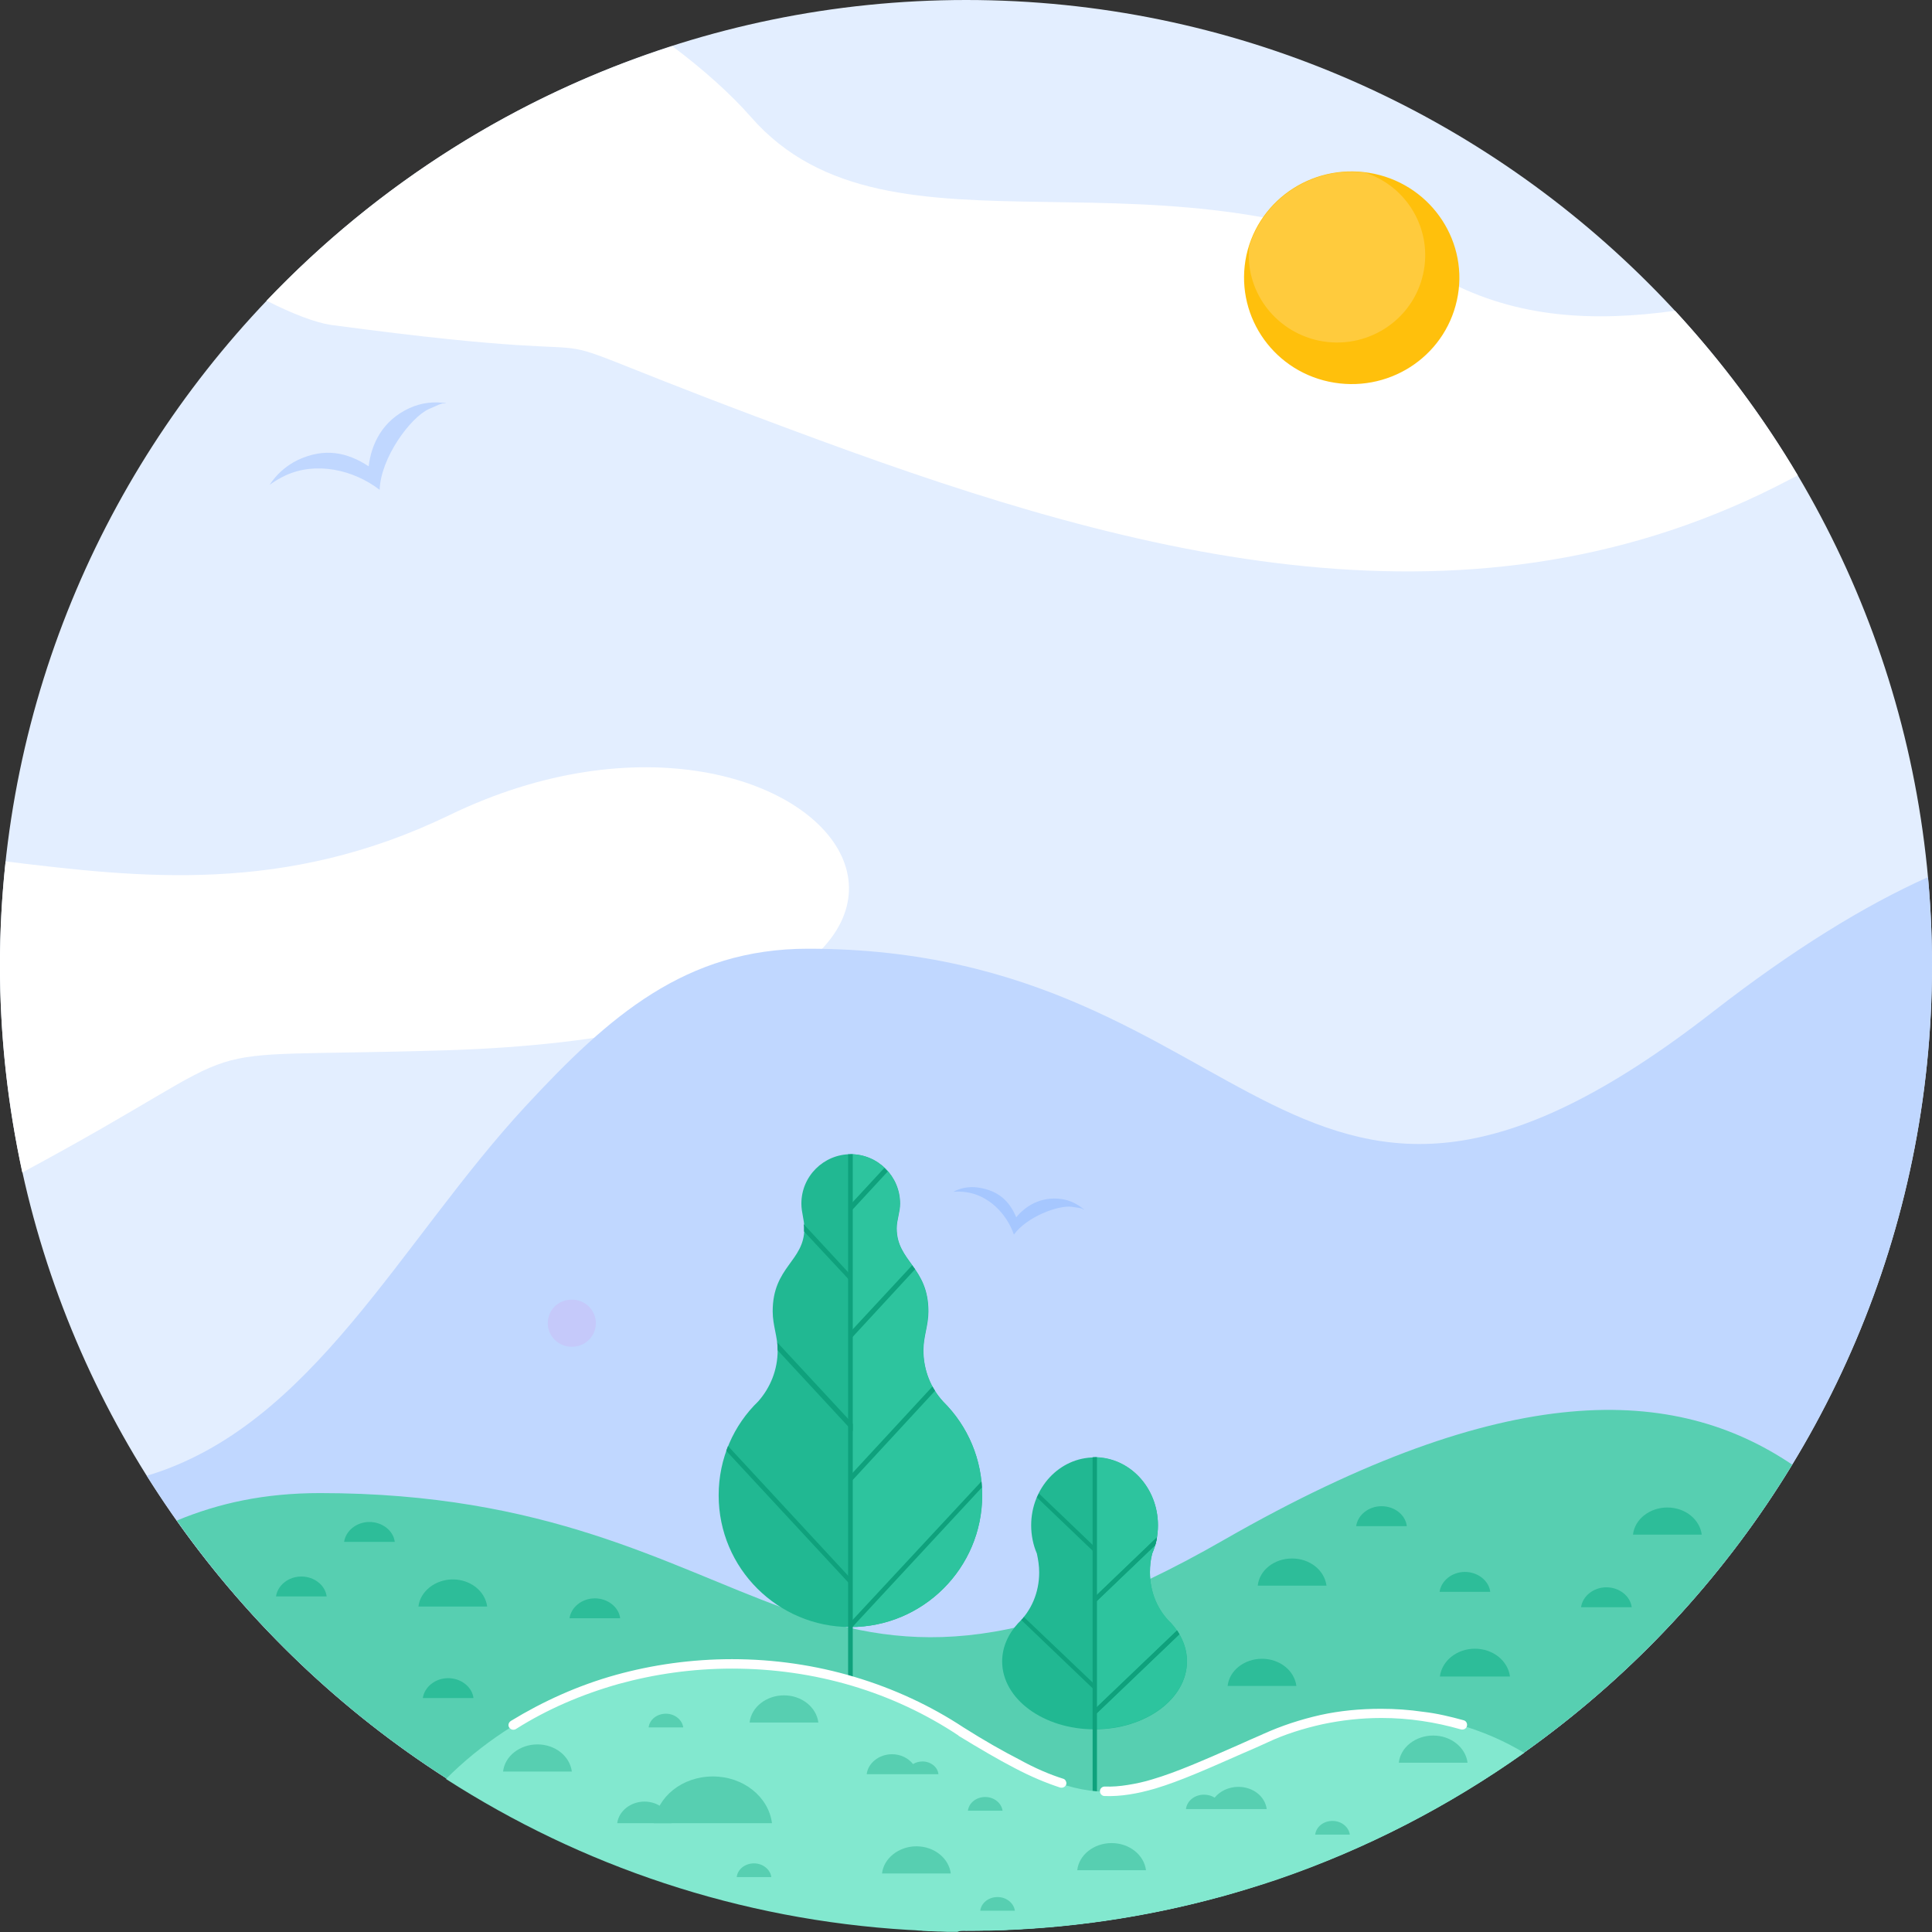
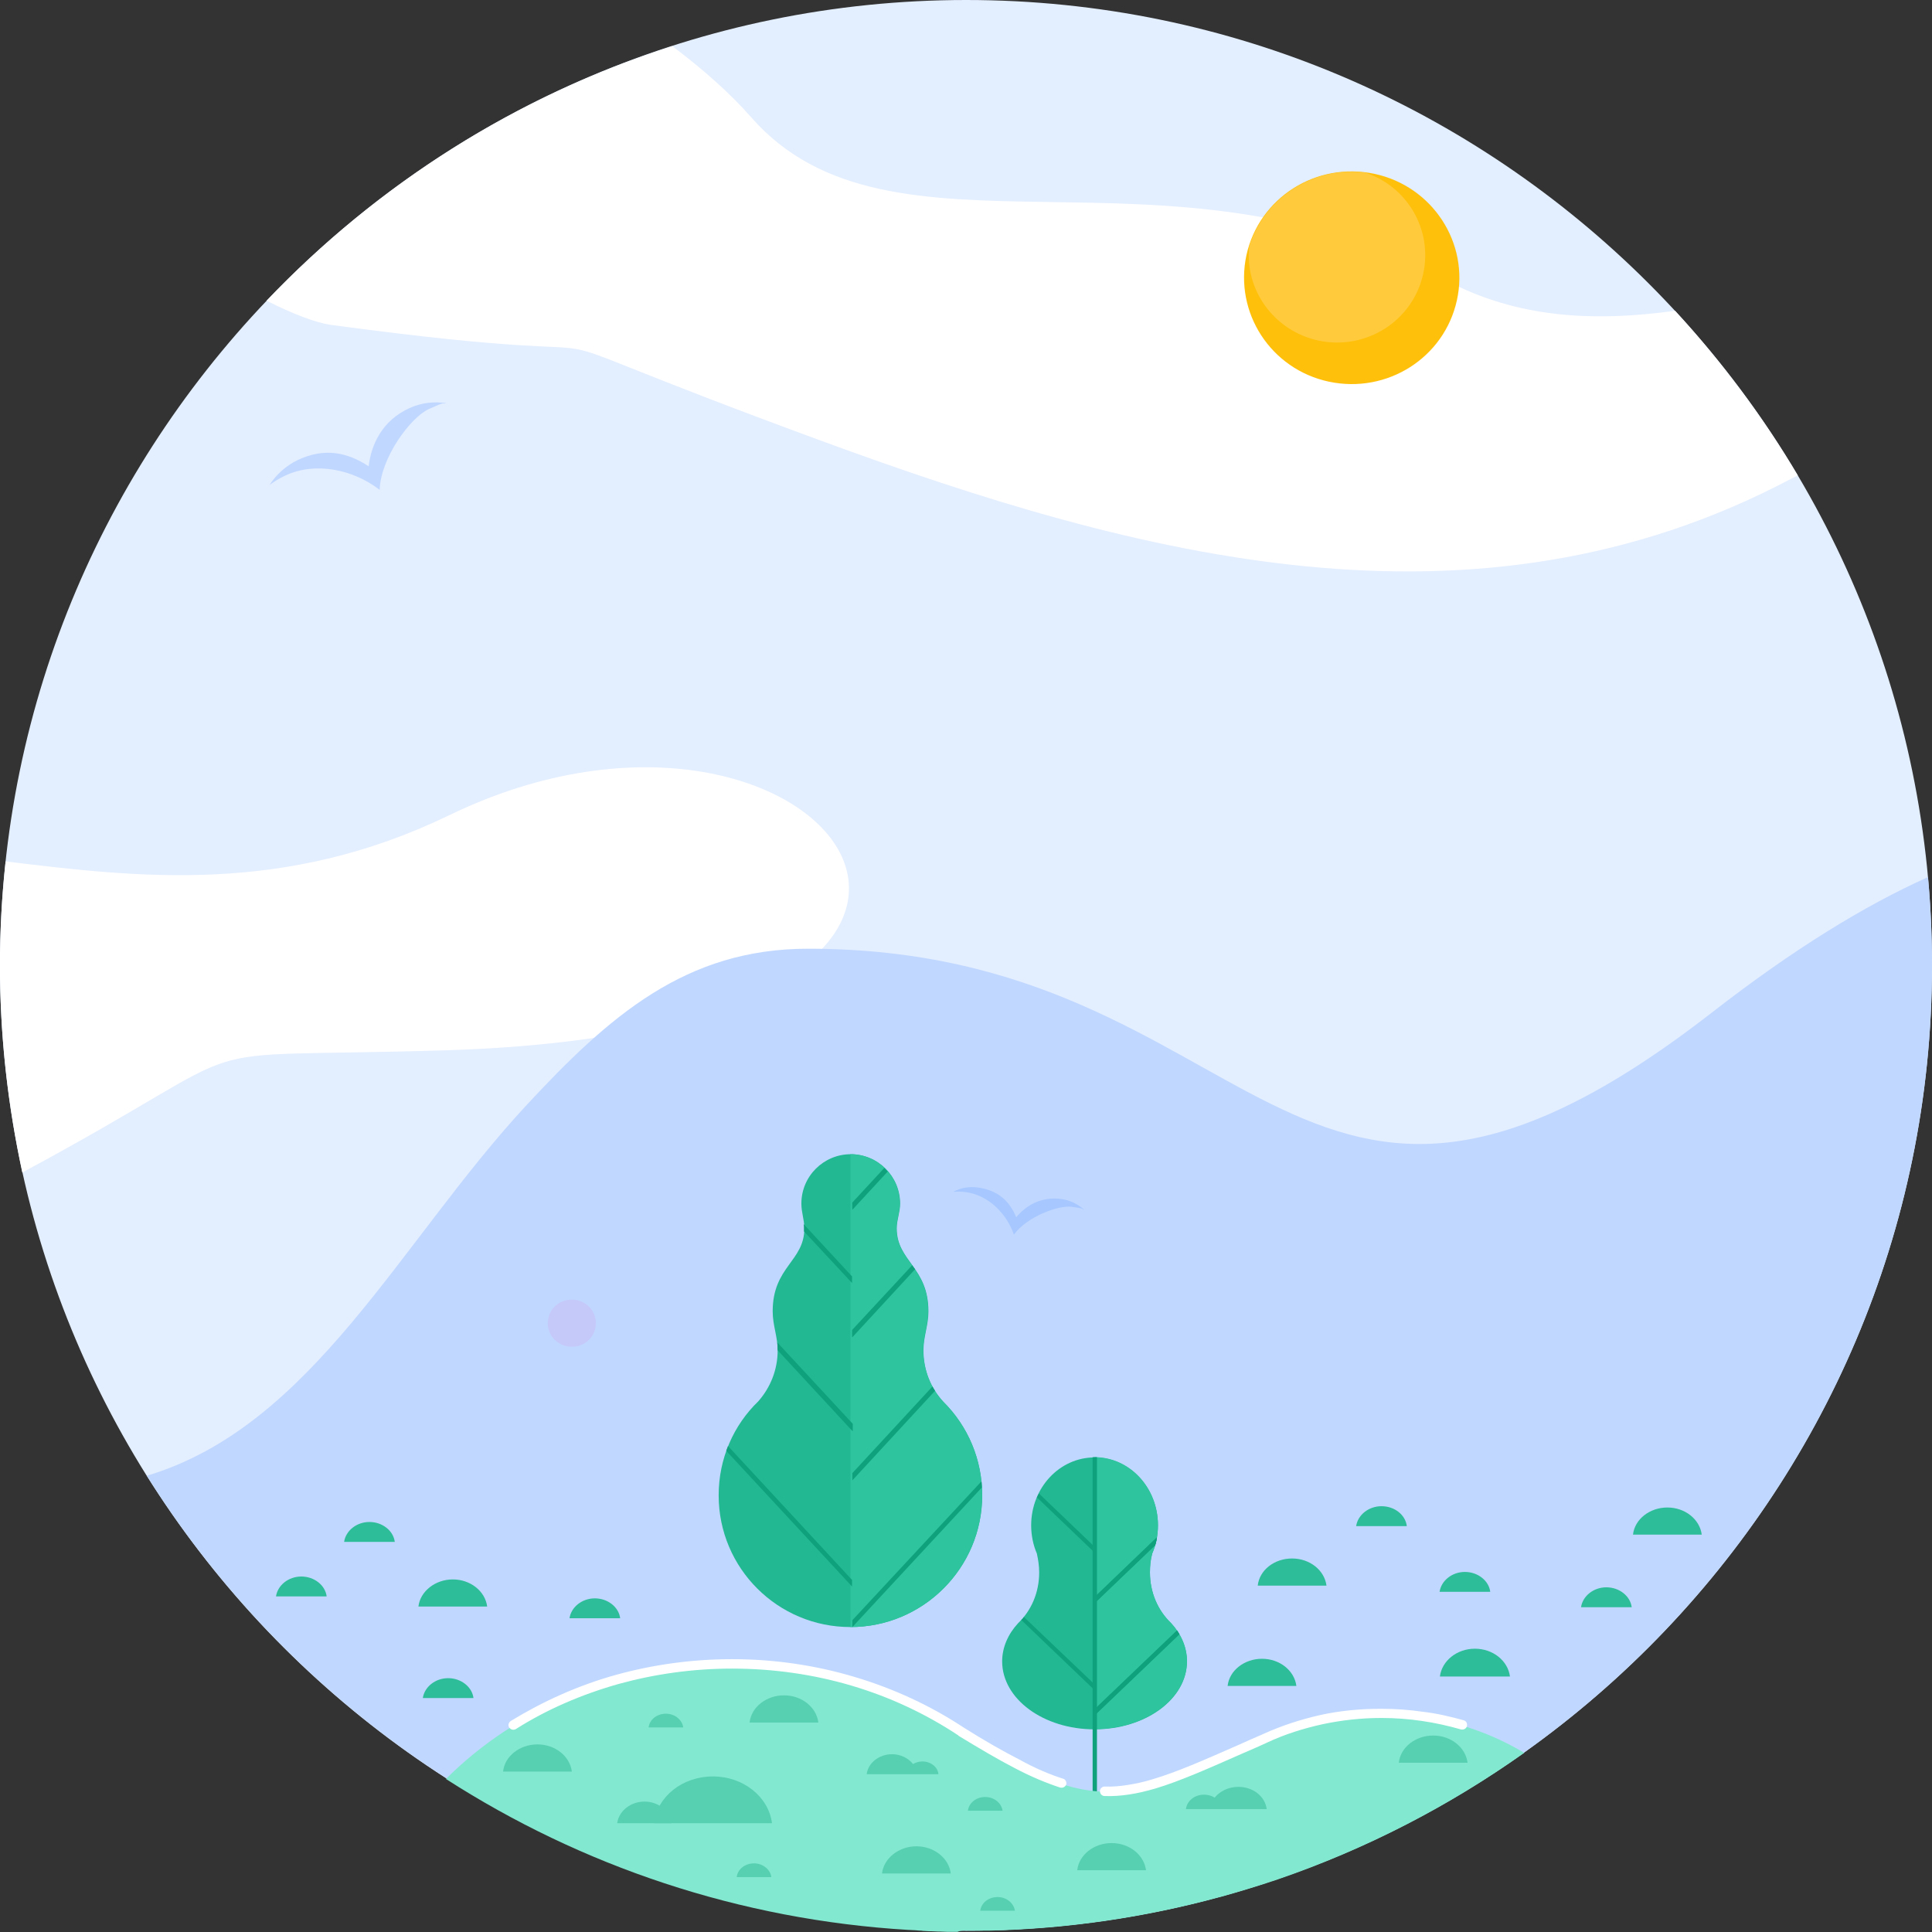
<svg xmlns="http://www.w3.org/2000/svg" xml:space="preserve" width="156.422mm" height="156.422mm" version="1.0" style="shape-rendering:geometricPrecision; text-rendering:geometricPrecision; image-rendering:optimizeQuality; fill-rule:evenodd; clip-rule:evenodd" viewBox="0 0 298.97 298.97">
  <rect x="0" y="0" width="298.97" height="298.97" fill="#333333" stroke="none" />
  <defs>
    <style type="text/css">
   
    .fil6 {fill:#0FA17C}
    .fil4 {fill:#21B892}
    .fil14 {fill:#2DBD99}
    .fil5 {fill:#2DC49E}
    .fil3 {fill:#57CFB1}
    .fil8 {fill:#82E8CF}
    .fil10 {fill:#A6C7FF}
    .fil2 {fill:#C0D7FF}
    .fil0 {fill:#E3EEFF}
    .fil11 {fill:#FFC00C}
    .fil12 {fill:#FFCB3D}
    .fil1 {fill:white}
    .fil7 {fill:#0FA17C;fill-rule:nonzero}
    .fil9 {fill:#C5C9FA;fill-rule:nonzero}
    .fil13 {fill:white;fill-rule:nonzero}
   
  </style>
  </defs>
  <g id="Слой_x0020_1">
    <g id="_1855215158032">
      <path class="fil0" d="M149.51 298.76c82.34,0 149.46,-67.11 149.46,-149.38 0,-82.28 -67.17,-149.38 -149.46,-149.38 -82.29,0 -149.51,67.11 -149.51,149.38 0,82.28 67.17,149.38 149.51,149.38l0 0z" />
      <path class="fil1" d="M278.21 73.58c-5.42,-9.15 -11.82,-17.7 -19,-25.49 -12.44,1.72 -24.37,1.21 -35.62,-4.8 -43.37,-23.31 -85.7,-0.4 -107.38,-25.18 -3.1,-3.54 -7.38,-7.38 -12.18,-10.97 -24.16,7.69 -45.69,21.44 -62.78,39.39 4.08,2.07 7.59,3.39 9.91,3.74 60.09,8.09 16.11,-4.05 75.68,17.85 49.46,18.2 101.34,31.86 150.23,6.02 0.36,-0.2 0.72,-0.35 1.14,-0.56l0 0zm-277.34 59.72c-0.57,5.26 -0.88,10.62 -0.88,16.08 0,10.97 1.24,21.69 3.46,32.06 40.06,-21.54 21.17,-17.55 65.57,-18.91 104.28,-3.24 58.85,-64.68 0.46,-36.36 -25.45,12.29 -47.81,9.66 -68.61,7.13l0 0z" />
      <path class="fil2" d="M149.51 298.76c82.34,0 149.46,-67.11 149.46,-149.38 0,-4.6 -0.21,-9.15 -0.62,-13.65 -9.81,4.4 -20.86,11.18 -33.35,20.89 -65.67,51.08 -69.64,-9.81 -139.96,-9.81 -18.95,0 -30.77,10.42 -43.62,24.27 -19.51,21.04 -33.04,49.61 -58.7,57.29 26.48,42.17 73.41,70.39 126.79,70.39l0 0z" />
-       <path class="fil3" d="M149.51 298.76c54.05,0 101.6,-28.93 127.83,-72.11 -18.12,-12.24 -44.09,-13.5 -87.92,11.63 -65.67,37.72 -69.64,-7.23 -139.91,-7.23 -8.62,0 -15.69,1.57 -22.15,4.25 27.05,38.33 71.76,63.46 122.15,63.46l0 0z" />
      <path class="fil4" d="M145.95 216.89c3.87,3.84 6.04,9 6.04,14.51 0,11.23 -9.14,20.38 -20.39,20.38 -11.25,0 -20.39,-9.1 -20.39,-20.38 0,-5.71 2.32,-10.87 6.14,-14.56 1.86,-2.12 2.99,-4.85 2.99,-7.89 0,-2.12 -0.77,-3.84 -0.77,-6.02 0,-6.93 4.9,-7.74 4.9,-12.84 0,-1.37 -0.46,-2.43 -0.46,-3.84 0,-4.25 3.46,-7.64 7.64,-7.64 4.23,0 7.64,3.44 7.64,7.64 0,1.37 -0.52,2.48 -0.52,3.84 0,5.11 4.9,5.97 4.9,12.84 0,2.17 -0.77,3.89 -0.77,6.02 0,3.08 1.14,5.87 3.05,7.94l0 0z" />
      <path class="fil5" d="M145.95 216.89c3.87,3.84 6.04,9 6.04,14.51 0,11.23 -9.14,20.38 -20.39,20.38l0 -73.17c4.23,0 7.64,3.44 7.64,7.64 0,1.37 -0.52,2.48 -0.52,3.84 0,5.11 4.9,5.97 4.9,12.84 0,2.17 -0.77,3.89 -0.77,6.02 0.05,3.09 1.19,5.87 3.1,7.94l0 0z" />
-       <path class="fil6" d="M131.96 267.87l0 -89.25 -0.72 0 0 89c0.26,0.1 0.46,0.15 0.72,0.25l0 0z" />
      <path class="fil6" d="M131.9 206.93l9.71 -10.52c-0.16,-0.2 -0.31,-0.4 -0.46,-0.61l-9.29 10.01 0 1.11 0.05 0z" />
      <path class="fil6" d="M131.9 229.08l12.8 -13.86c-0.16,-0.2 -0.26,-0.46 -0.41,-0.66l-12.39 13.4 0 1.11z" />
      <path class="fil6" d="M131.9 251.78l20.03 -21.59c0,-0.35 -0.05,-0.66 -0.05,-0.96l-19.98 21.49 0 1.06 0 0z" />
      <path class="fil6" d="M131.9 245.56l-19.51 -21.04c0.05,-0.25 0.21,-0.51 0.26,-0.76l19.2 20.73 0 1.06 0.05 0z" />
      <path class="fil6" d="M131.9 221.44l-11.56 -12.49 0 -0.05c0,-0.35 -0.05,-0.76 -0.05,-1.16l11.67 12.59 0 1.11 -0.05 0z" />
      <path class="fil6" d="M131.9 198.59l-7.49 -8.04c0,-0.15 0,-0.3 0,-0.46 0,-0.25 0,-0.46 -0.05,-0.66l7.49 8.09 0 1.06 0.05 0z" />
      <path class="fil6" d="M131.9 187.21l5.47 -5.92c-0.16,-0.2 -0.36,-0.35 -0.52,-0.56l-4.96 5.36 0 1.11 0 0z" />
      <path class="fil4" d="M169.38 267.61c-7.9,0 -14.3,-4.7 -14.3,-10.52 0,-2.17 0.93,-4.25 2.48,-5.92l0 0c2.01,-1.92 3.25,-4.7 3.25,-7.84 0,-1.01 -0.15,-1.97 -0.36,-2.93 -0.57,-1.31 -0.88,-2.83 -0.88,-4.35 0,-5.82 4.39,-10.52 9.81,-10.52 5.42,0 9.81,4.7 9.81,10.52 0,1.57 -0.31,3.03 -0.88,4.35 -0.26,0.91 -0.36,1.92 -0.36,2.93 0,3.14 1.24,5.92 3.25,7.84l0 0c1.55,1.67 2.48,3.74 2.48,5.92 -0,5.82 -6.4,10.52 -14.3,10.52l0 0z" />
      <path class="fil5" d="M169.38 225.49c5.42,0 9.81,4.7 9.81,10.52 0,1.57 -0.31,3.03 -0.88,4.35 -0.26,0.91 -0.36,1.92 -0.36,2.93 0,3.14 1.24,5.92 3.25,7.84l0 0c1.55,1.67 2.48,3.74 2.48,5.92 0,5.82 -6.4,10.52 -14.3,10.52l0 -42.07z" />
      <path class="fil7" d="M169.75 225.49l0 53.45 -0.67 0 0 -53.45c0.1,0 0.21,0 0.31,0 0.16,0 0.26,0 0.36,0l0 0z" />
      <path class="fil7" d="M160.76 231.1l8.88 8.5 -0.46 0.46 -8.72 -8.34c0.1,-0.2 0.21,-0.4 0.31,-0.61l0 0z" />
      <path class="fil7" d="M158.44 250.22l11.2 10.67 -0.46 0.46 -11.15 -10.67c0.15,-0.1 0.31,-0.25 0.41,-0.46l0 0z" />
      <path class="fil7" d="M178.78 239.09l-9.14 8.75 -0.46 -0.46 9.86 -9.46c-0.05,0.4 -0.16,0.81 -0.26,1.16l0 0z" />
      <path class="fil7" d="M182.5 252.9l-12.85 12.29 -0.46 -0.46 12.96 -12.39c0.1,0.15 0.26,0.35 0.36,0.56l0 0z" />
      <path class="fil7" d="M169.38 239.4l0.26 0.2 -0.26 0.25 0 -0.46z" />
      <path class="fil7" d="M169.38 260.68l0.26 0.2 -0.26 0.25 0 -0.46z" />
      <path class="fil7" d="M178.78 239.09l-9.14 8.75 -0.26 -0.25 0 -0.46 9.65 -9.25c-0.05,0.46 -0.16,0.86 -0.26,1.21l0 0z" />
      <path class="fil7" d="M182.5 252.9l-12.85 12.29 -0.26 -0.25 0 -0.46 12.75 -12.19c0.1,0.2 0.26,0.4 0.36,0.61l0 0z" />
      <path class="fil8" d="M149.51 298.76c0.26,0 0.52,0 0.72,0l0.1 0c0.21,0 0.46,0 0.67,0l0.1 0c0.21,0 0.46,0 0.67,0l0.26 0 0.46 0 0.26 0 0.41 0c12.24,-0.3 24.11,-2.07 35.47,-5.16l0.05 0c3.1,-0.86 6.09,-1.77 9.09,-2.78l0 0c13.68,-4.7 26.48,-11.33 38.1,-19.57 -6.3,-3.79 -13.89,-6.02 -22.1,-6.02 -6.51,0 -12.6,1.37 -17.97,3.84l0 0c-21.73,9.56 -25.35,12.59 -47.13,-0.96l0 0c-9.86,-6.57 -22.15,-10.47 -35.47,-10.47 -17.6,0 -33.4,6.83 -44.19,17.65 20.91,13.45 45.38,21.8 71.61,23.36l0.05 0c0.36,0 0.67,0.05 0.98,0.05l0.57 0.05c0.21,0 0.41,0 0.62,0.05 0.31,0 0.62,0.05 0.88,0.05l0.41 0c0.36,0 0.72,0.05 1.08,0.05l0.26 -0c0.41,0 0.83,0.05 1.19,0.05l0.15 0c0.46,0 0.88,0 1.29,0l0.05 0c0.41,-0.2 0.88,-0.2 1.34,-0.2l0 0z" />
      <path class="fil9" d="M88.44 208.4c-2.01,0 -3.67,-1.62 -3.67,-3.64 0,-2.02 1.6,-3.64 3.67,-3.64l0.1 0c2.01,0 3.67,1.62 3.67,3.64 0,2.02 -1.65,3.64 -3.67,3.64l-0.1 0z" />
      <path class="fil3" d="M103.92 282.13c-0.26,-1.87 -2.01,-3.34 -4.18,-3.34 -2.17,0 -3.98,1.47 -4.23,3.34l8.42 0z" />
      <path class="fil3" d="M119.46 282.13c-0.52,-4.05 -4.39,-7.23 -9.14,-7.23 -4.75,0 -8.62,3.14 -9.14,7.23l18.28 0z" />
      <path class="fil3" d="M88.49 274.14c-0.31,-2.38 -2.58,-4.2 -5.32,-4.2 -2.74,0 -5.06,1.82 -5.32,4.2l10.63 0z" />
      <path class="fil3" d="M126.64 266.55c-0.31,-2.38 -2.58,-4.2 -5.32,-4.2 -2.74,0 -5.06,1.82 -5.32,4.2l10.63 0z" />
      <path class="fil3" d="M147.13 289.91c-0.31,-2.38 -2.58,-4.2 -5.32,-4.2 -2.74,0 -5.06,1.87 -5.32,4.2l10.63 0z" />
      <path class="fil3" d="M134.12 274.54c0.21,-1.72 1.91,-3.08 3.92,-3.08 1.34,0 2.53,0.61 3.25,1.52 0.41,-0.25 0.93,-0.4 1.45,-0.4 1.29,0 2.37,0.86 2.48,1.97l-3.3 0 -1.7 0 -6.09 0z" />
      <path class="fil3" d="M177.34 289.41c-0.31,-2.38 -2.58,-4.2 -5.32,-4.2 -2.74,0 -5.06,1.82 -5.32,4.2l10.63 0z" />
      <path class="fil3" d="M196.02 279.95c-0.26,-1.97 -2.12,-3.44 -4.39,-3.44 -1.5,0 -2.84,0.66 -3.67,1.67 -0.46,-0.3 -1.03,-0.46 -1.65,-0.46 -1.45,0 -2.63,0.96 -2.79,2.23l3.72 0 1.91 0 6.87 0z" />
      <path class="fil3" d="M227.1 272.77c-0.31,-2.38 -2.58,-4.2 -5.32,-4.2 -2.74,0 -5.06,1.82 -5.32,4.2l10.63 0z" />
-       <path class="fil3" d="M208.88 283.9c-0.15,-1.16 -1.29,-2.12 -2.68,-2.12 -1.39,0 -2.53,0.91 -2.68,2.12l5.37 0z" />
      <path class="fil3" d="M157.05 295.68c-0.16,-1.16 -1.29,-2.12 -2.68,-2.12 -1.39,0 -2.53,0.91 -2.68,2.12l5.37 0z" />
      <path class="fil3" d="M119.36 290.47c-0.15,-1.16 -1.29,-2.12 -2.68,-2.12 -1.39,0 -2.53,0.91 -2.68,2.12l5.37 0z" />
      <path class="fil3" d="M105.73 267.31c-0.16,-1.16 -1.29,-2.12 -2.68,-2.12 -1.39,0 -2.53,0.91 -2.68,2.12l5.37 0z" />
      <path class="fil3" d="M155.14 280.2c-0.15,-1.16 -1.29,-2.12 -2.68,-2.12 -1.39,0 -2.53,0.91 -2.68,2.12l5.37 0z" />
      <path class="fil2" d="M46.05 71.2c4.18,-1.97 7.69,-1.21 11,0.96 0.41,-3.44 2.12,-7.08 6.3,-9 1.86,-0.86 3.87,-1.06 5.73,-0.76 -0.93,0.2 0.16,-0.4 -2.74,0.91 -2.84,1.31 -7.43,7.53 -7.59,12.49 -4.08,-3.14 -9.86,-4.4 -14.56,-2.23 -0.88,0.4 -1.7,0.91 -2.48,1.47 1.03,-1.57 2.48,-2.93 4.34,-3.84l0 0z" />
      <path class="fil10" d="M151.37 183.77c3.15,0.46 4.85,2.12 5.89,4.6 1.5,-1.82 3.87,-3.24 6.97,-2.83 1.39,0.2 2.58,0.81 3.56,1.67 -0.62,-0.2 0.26,-0.15 -1.91,-0.46 -2.12,-0.3 -7.02,1.57 -8.98,4.3 -1.14,-3.29 -3.98,-6.12 -7.43,-6.57 -0.67,-0.1 -1.34,-0.1 -1.96,-0.05 1.14,-0.61 2.48,-0.86 3.87,-0.66l0 0z" />
      <path class="fil11" d="M225.45 46.47c-1.96,8.9 -10.79,14.51 -19.82,12.59 -8.98,-1.92 -14.66,-10.67 -12.75,-19.57 1.96,-8.9 10.79,-14.51 19.82,-12.59 8.98,1.92 14.71,10.72 12.75,19.57l0 0z" />
      <path class="fil12" d="M193.34 38.03c2.43,-7.53 9.91,-12.29 17.86,-11.33 6.56,2.12 10.53,8.85 9.03,15.68 -1.6,7.28 -8.83,11.88 -16.21,10.32 -6.92,-1.52 -11.46,-7.89 -10.69,-14.67l0 0z" />
      <path class="fil13" d="M226.48 266.2c0.41,0.1 0.62,0.51 0.52,0.91 -0.1,0.4 -0.52,0.61 -0.93,0.51 -1.96,-0.56 -3.98,-1.01 -6.04,-1.31 -2.01,-0.3 -4.13,-0.46 -6.25,-0.46 -3.15,0 -6.2,0.35 -9.09,0.96 -2.99,0.66 -5.89,1.57 -8.57,2.83 -0.05,0 -0.05,0.05 -0.1,0.05 -0.98,0.46 -2.27,1.01 -3.56,1.57 -5.52,2.43 -9.81,4.35 -13.68,5.51 -1.39,0.4 -2.68,0.71 -3.98,0.91 -1.29,0.2 -2.58,0.3 -3.87,0.25 -0.41,0 -0.72,-0.35 -0.72,-0.76 0,-0.4 0.36,-0.71 0.72,-0.71 1.19,0.05 2.37,-0.05 3.61,-0.25 1.24,-0.2 2.48,-0.46 3.77,-0.86 3.77,-1.11 8,-2.98 13.53,-5.41 0.98,-0.46 2.06,-0.91 3.56,-1.57 0.05,-0.05 0.05,-0.05 0.1,-0.05 2.79,-1.26 5.73,-2.23 8.83,-2.93 2.99,-0.66 6.14,-0.96 9.4,-0.96 2.17,0 4.34,0.15 6.45,0.46 2.22,0.25 4.29,0.76 6.3,1.31l0 0zm-61.95 9.05c0.36,0.1 0.57,0.56 0.46,0.91 -0.15,0.35 -0.52,0.56 -0.93,0.46 -2.17,-0.71 -4.49,-1.67 -7.07,-3.03 -2.53,-1.31 -5.37,-2.98 -8.62,-4.96l-0.05 -0.05 -0.05 -0.05c-4.96,-3.29 -10.53,-5.92 -16.52,-7.69 -5.83,-1.72 -12.03,-2.63 -18.48,-2.63 -6.14,0 -12.03,0.86 -17.55,2.38 -5.73,1.62 -11.1,3.94 -15.9,6.98 -0.36,0.2 -0.77,0.1 -1.03,-0.25 -0.21,-0.35 -0.1,-0.76 0.26,-1.01 4.96,-3.03 10.43,-5.51 16.26,-7.13 5.68,-1.57 11.72,-2.43 17.97,-2.43 6.61,0 12.96,0.96 18.9,2.73 6.14,1.82 11.87,4.5 16.93,7.84l0 0c3.2,2.02 6.04,3.64 8.62,4.96 2.48,1.37 4.75,2.33 6.82,2.98l0 0z" />
      <path class="fil14" d="M95.97 250.42c-0.21,-1.72 -1.91,-3.08 -3.92,-3.08 -2.01,0 -3.67,1.37 -3.92,3.08l7.85 0zm121.73 -14.26c-0.21,-1.72 -1.86,-3.08 -3.92,-3.08 -2.01,0 -3.67,1.37 -3.92,3.08l7.85 0zm-17.09 24.73c-0.31,-2.38 -2.58,-4.2 -5.32,-4.2 -2.74,0 -5.06,1.82 -5.32,4.2l10.63 0zm62.73 -23.41c-0.31,-2.38 -2.58,-4.2 -5.32,-4.2 -2.74,0 -5.06,1.82 -5.32,4.2l10.63 0zm-10.84 11.23c-0.21,-1.72 -1.91,-3.08 -3.92,-3.08 -2.01,0 -3.67,1.37 -3.92,3.08l7.85 0zm-21.89 -2.38c-0.21,-1.72 -1.91,-3.08 -3.92,-3.08 -2.01,0 -3.67,1.37 -3.92,3.08l7.85 0zm3.05 13.1c-0.31,-2.43 -2.63,-4.3 -5.42,-4.3 -2.79,0 -5.11,1.87 -5.42,4.3l10.84 0zm-28.39 -14.06c-0.31,-2.38 -2.58,-4.2 -5.32,-4.2 -2.79,0 -5.06,1.82 -5.32,4.2l10.63 0zm-154.72 1.67c-0.21,-1.72 -1.91,-3.08 -3.92,-3.08 -2.01,0 -3.67,1.37 -3.92,3.08l7.85 0zm22.72 15.73c-0.21,-1.72 -1.91,-3.08 -3.92,-3.08 -2.01,0 -3.67,1.37 -3.92,3.08l7.85 0zm2.12 -14.16c-0.31,-2.38 -2.58,-4.2 -5.32,-4.2 -2.74,0 -5.06,1.87 -5.32,4.2l10.63 0zm-14.3 -10.01c-0.21,-1.72 -1.91,-3.08 -3.92,-3.08 -2.01,0 -3.67,1.37 -3.92,3.08l7.85 0z" />
    </g>
  </g>
</svg>